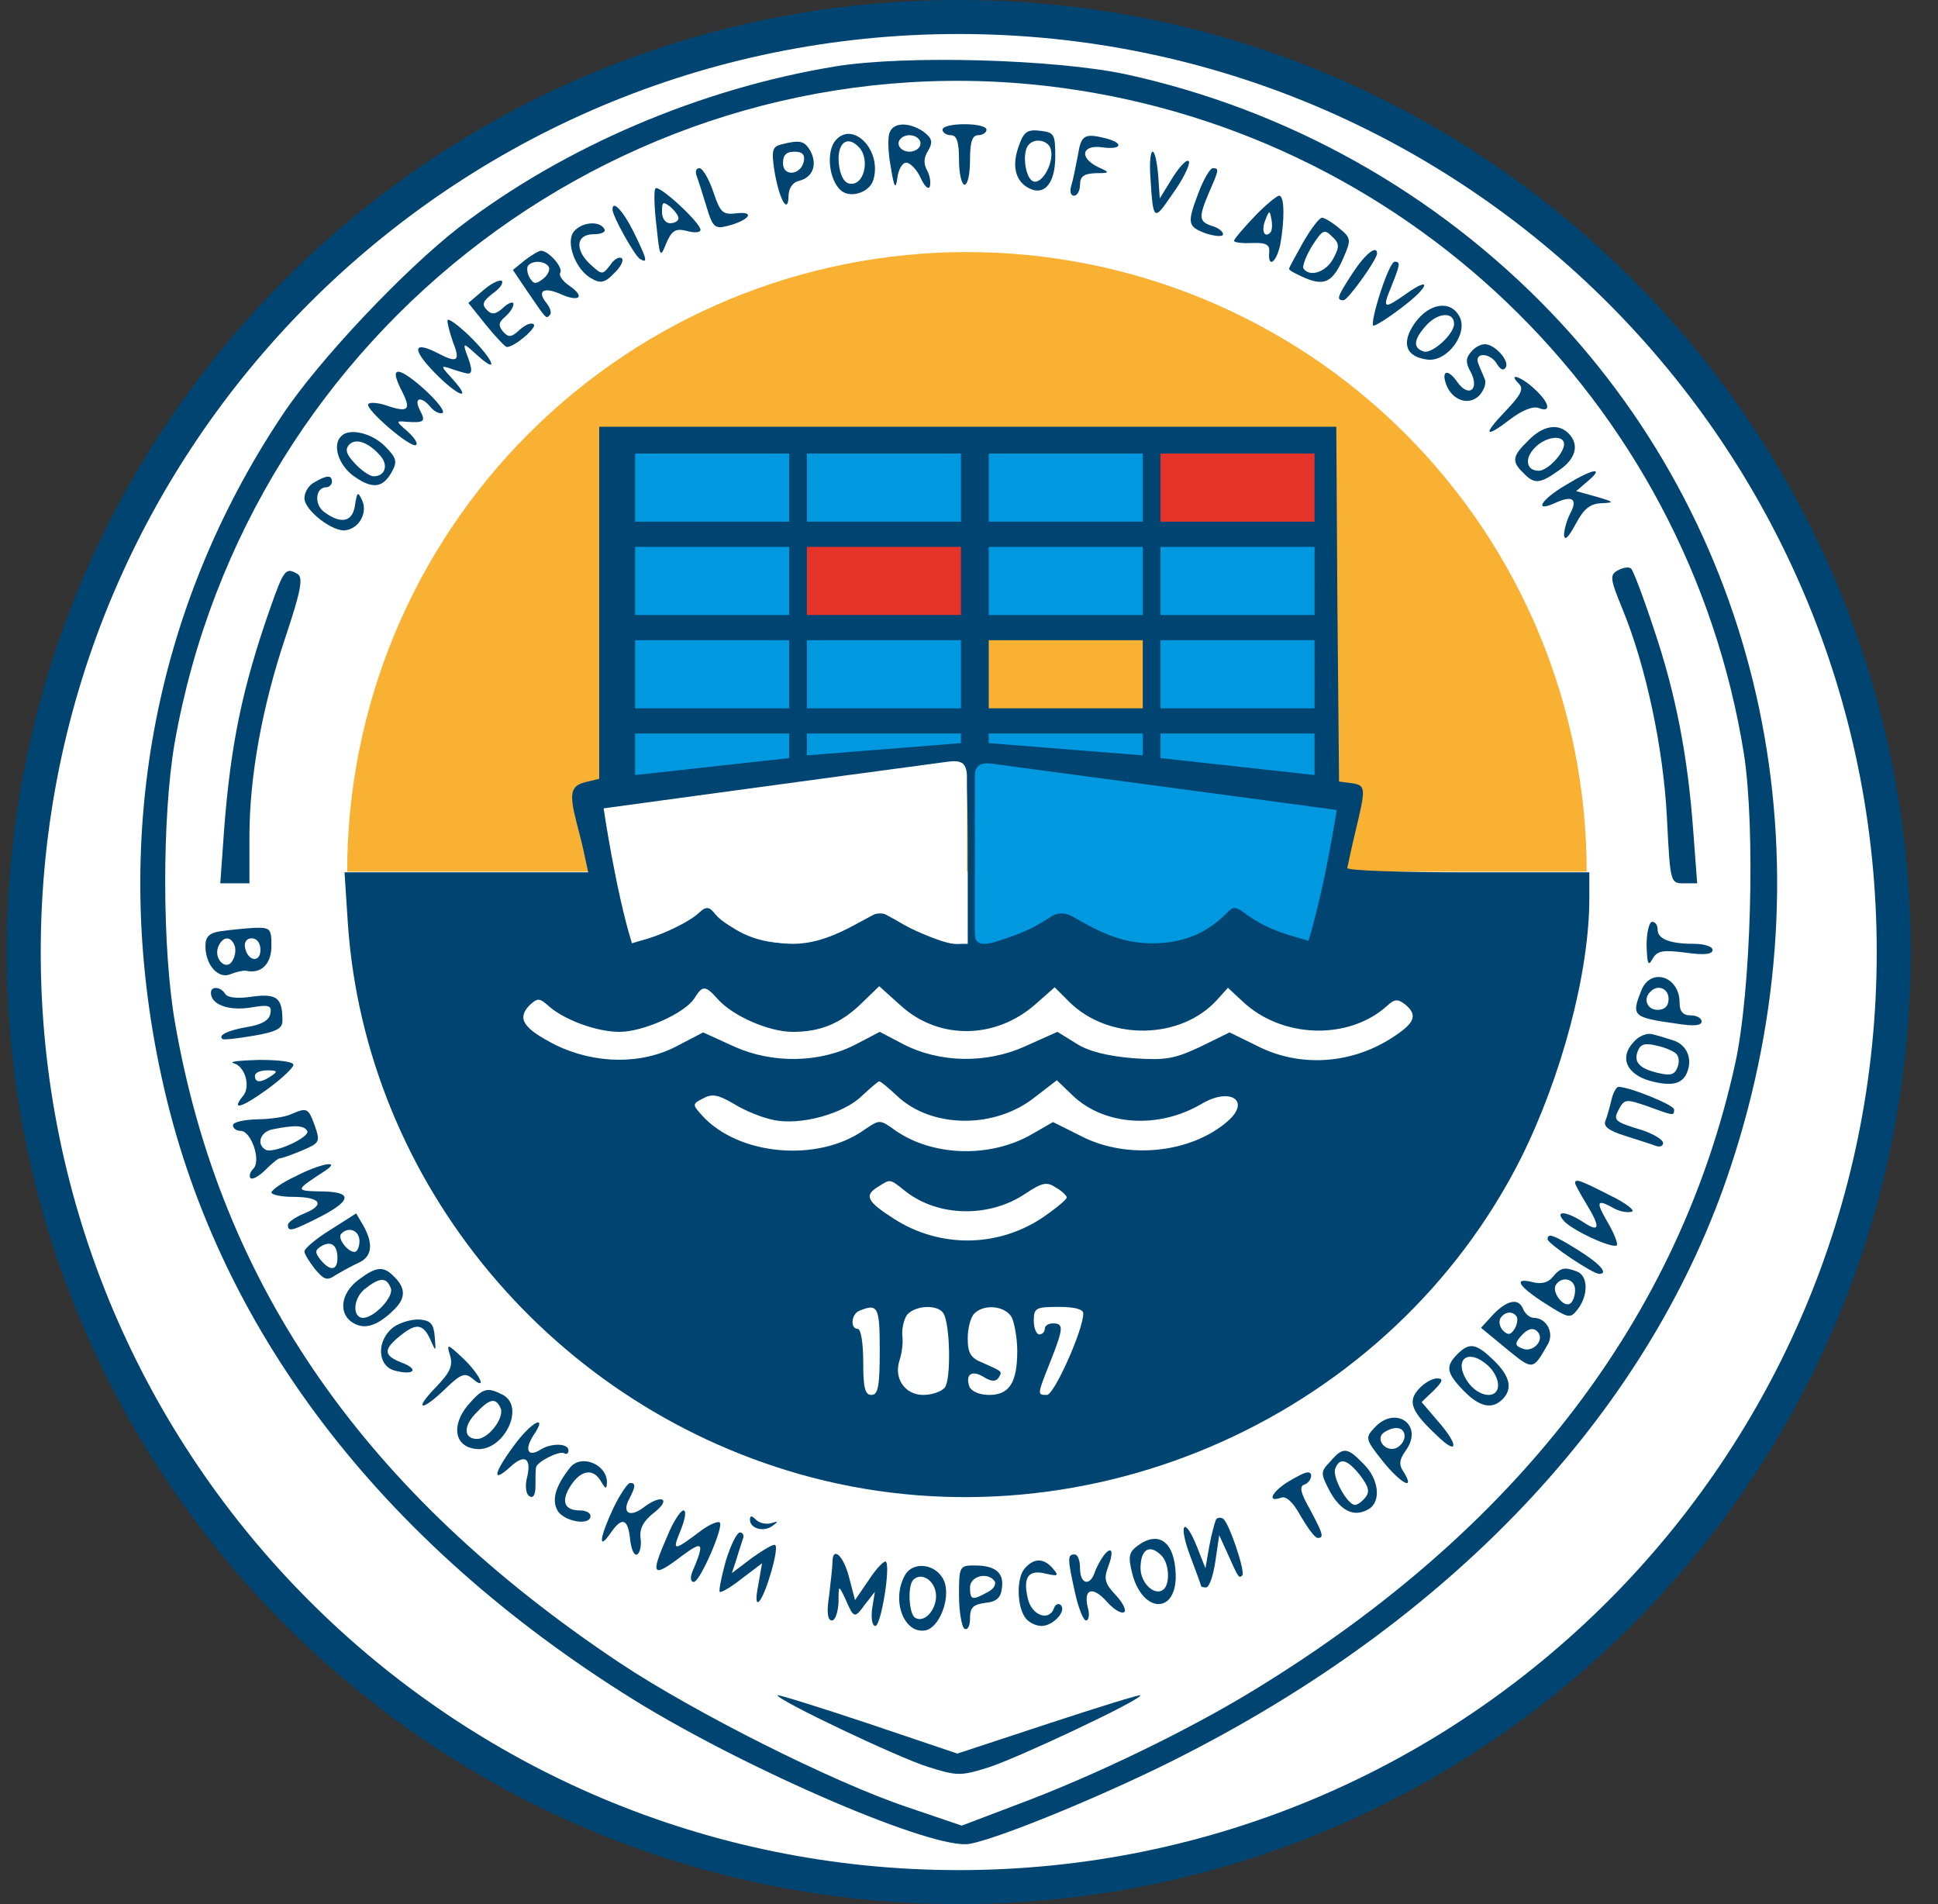
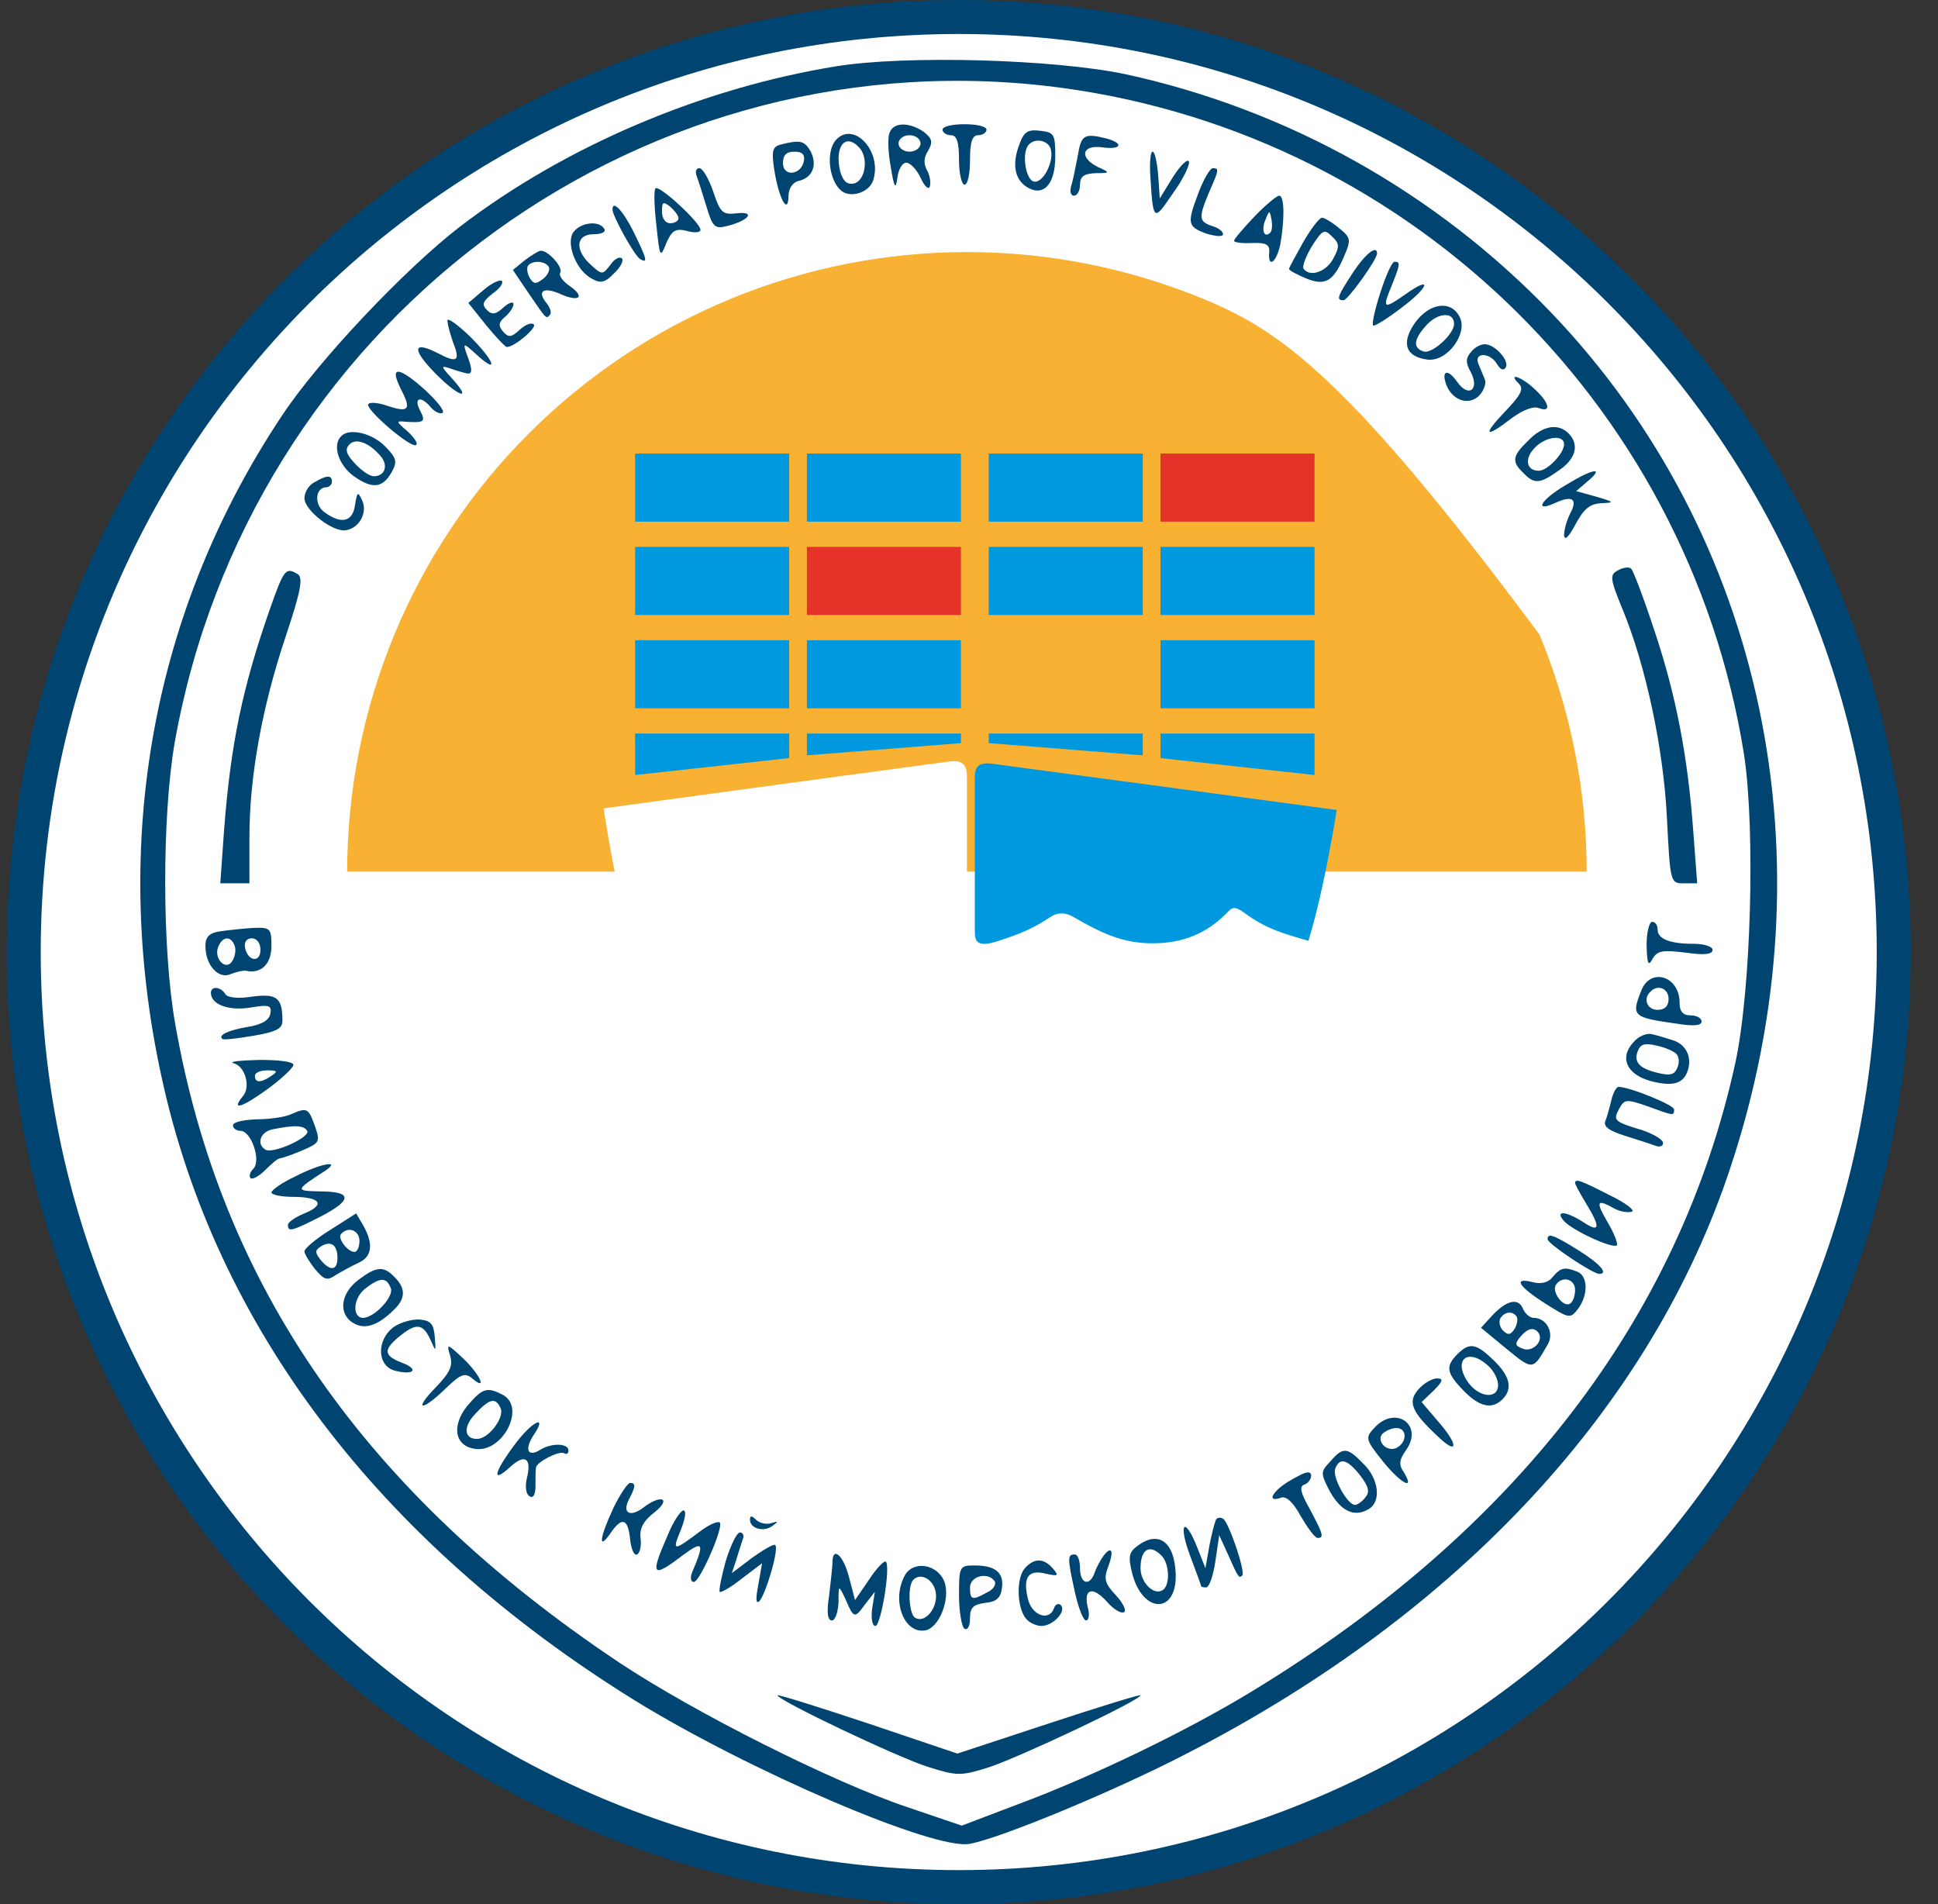
<svg xmlns="http://www.w3.org/2000/svg" width="57" height="56" viewBox="0 0 57 56" fill="none">
  <rect x="0" y="0" width="57" height="56" fill="#333333" stroke="none" />
  <g clip-path="url(#clip0_212_2369)">
    <path d="M28.198 0.5C43.386 0.5 55.698 12.812 55.698 28C55.698 43.188 43.386 55.5 28.198 55.5C13.01 55.5 0.698 43.188 0.698 28C0.698 12.812 13.01 0.5 28.198 0.5Z" fill="white" stroke="#004572" />
    <path d="M24.566 1.954C20.619 2.601 16.622 4.3 13.532 6.662C11.915 7.907 9.358 10.609 8.291 12.227C4.489 17.938 3.243 24.749 4.748 31.657C6.333 39.002 11.154 45.344 18.661 50.004C22.042 52.09 27.511 54.436 28.53 54.226C29.468 54.048 32.817 52.657 34.904 51.573C42.945 47.447 48.591 41.348 50.904 34.31C53.898 25.283 51.891 15.754 45.63 9.202C42.233 5.659 37.865 3.216 33.092 2.18C31.005 1.743 26.637 1.614 24.566 1.954ZM30.714 2.52C41.197 3.701 49.626 11.758 51.293 22.177C51.633 24.393 51.503 29.15 51.034 31.285C49.384 38.776 44.579 45.021 36.846 49.728C34.936 50.893 32.17 52.236 29.905 53.077L28.287 53.692L26.669 53.142C24.501 52.414 20.441 50.376 18.224 48.903C10.75 43.92 6.495 37.821 5.152 30.104C4.764 27.92 4.764 24.021 5.136 21.853C7.288 9.655 18.532 1.161 30.714 2.52Z" fill="#004572" />
    <path d="M26.168 3.895C26.103 4.025 26.119 4.494 26.2 4.914C26.297 5.529 26.346 5.594 26.394 5.222C26.427 4.979 26.54 4.785 26.653 4.785C26.766 4.785 26.96 4.979 27.074 5.222C27.187 5.481 27.316 5.594 27.349 5.481C27.381 5.367 27.349 5.157 27.268 5.011C27.155 4.817 27.171 4.623 27.3 4.429C27.446 4.17 27.413 4.073 27.171 3.879C26.75 3.588 26.281 3.588 26.168 3.895ZM27.074 4.219C27.074 4.348 26.928 4.461 26.75 4.461C26.572 4.461 26.427 4.348 26.427 4.219C26.427 4.089 26.572 3.976 26.75 3.976C26.928 3.976 27.074 4.089 27.074 4.219Z" fill="#004572" />
    <path d="M27.721 3.814C27.721 3.895 27.834 3.976 27.963 3.976C28.142 3.976 28.206 4.17 28.206 4.704C28.206 5.109 28.287 5.432 28.368 5.432C28.465 5.432 28.53 5.109 28.53 4.704C28.53 4.17 28.595 3.976 28.772 3.976C28.902 3.976 29.015 3.895 29.015 3.814C29.015 3.717 28.724 3.653 28.368 3.653C28.012 3.653 27.721 3.717 27.721 3.814Z" fill="#004572" />
    <path d="M24.582 4.122C24.291 4.445 24.372 5.303 24.744 5.61C25.019 5.837 25.569 5.659 25.682 5.303C25.957 4.445 25.1 3.539 24.582 4.122ZM25.294 4.364C25.553 4.688 25.44 5.335 25.1 5.4C24.906 5.432 24.793 5.319 24.712 5.044C24.534 4.3 24.873 3.879 25.294 4.364Z" fill="#004572" />
    <path d="M29.986 4.235C29.759 4.817 29.84 5.27 30.196 5.497C30.681 5.804 31.037 5.432 31.037 4.607C31.037 3.944 31.005 3.895 30.601 3.847C30.228 3.798 30.115 3.879 29.986 4.235ZM30.892 4.348C31.037 4.72 30.665 5.432 30.39 5.335C30.148 5.238 30.05 4.462 30.261 4.251C30.439 4.057 30.795 4.122 30.892 4.348Z" fill="#004572" />
    <path d="M31.701 4.575C31.636 4.915 31.555 5.319 31.507 5.465C31.458 5.626 31.49 5.756 31.587 5.756C31.684 5.756 31.765 5.61 31.765 5.432C31.765 5.19 31.879 5.109 32.218 5.093C32.655 5.093 32.655 5.076 32.299 4.915C31.733 4.64 31.814 4.251 32.413 4.332C32.979 4.413 33.076 4.219 32.542 4.073C31.895 3.912 31.798 3.96 31.701 4.575Z" fill="#004572" />
    <path d="M22.964 4.251C22.722 4.316 22.689 4.429 22.77 4.979C22.9 5.82 23.175 6.338 23.191 5.788C23.191 5.545 23.304 5.367 23.498 5.319C23.903 5.222 24.048 4.849 23.838 4.445C23.66 4.138 23.531 4.105 22.964 4.251ZM23.644 4.736C23.563 5.157 23.029 5.205 23.029 4.801C23.029 4.558 23.126 4.461 23.369 4.461C23.595 4.461 23.676 4.542 23.644 4.736Z" fill="#004572" />
    <path d="M33.836 5.222C33.917 6.516 33.933 6.516 34.483 5.707C34.791 5.286 35.001 4.85 34.969 4.753C34.936 4.655 34.726 4.85 34.499 5.206L34.111 5.836L34.063 5.141C34.03 4.769 33.966 4.461 33.901 4.461C33.836 4.461 33.804 4.801 33.836 5.222Z" fill="#004572" />
    <path d="M20.489 5.173C20.538 5.303 20.667 5.707 20.78 6.079C20.958 6.678 21.023 6.742 21.395 6.645C22.026 6.484 22.236 6.209 21.67 6.273C21.25 6.322 21.185 6.257 20.974 5.626C20.845 5.254 20.667 4.947 20.57 4.947C20.473 4.947 20.441 5.044 20.489 5.173Z" fill="#004572" />
    <path d="M35.26 5.642C34.904 6.581 34.92 6.662 35.486 6.872C35.761 6.953 35.972 6.969 35.972 6.888C35.972 6.807 35.826 6.694 35.648 6.646C35.26 6.516 35.244 6.403 35.567 5.642C35.859 4.979 35.859 4.947 35.664 4.947C35.6 4.947 35.406 5.254 35.26 5.642Z" fill="#004572" />
    <path d="M19.276 5.545C19.227 5.61 19.243 6.112 19.308 6.646C19.405 7.584 19.421 7.6 19.599 7.147C19.761 6.775 19.874 6.71 20.198 6.791C20.424 6.856 20.602 6.84 20.602 6.759C20.602 6.548 19.357 5.4 19.276 5.545ZM19.955 6.419C19.955 6.5 19.842 6.565 19.712 6.565C19.567 6.565 19.47 6.419 19.47 6.225C19.47 5.934 19.502 5.918 19.712 6.079C19.842 6.193 19.955 6.338 19.955 6.419Z" fill="#004572" />
    <path d="M36.894 6.37C36.57 6.71 36.295 7.034 36.295 7.082C36.295 7.131 36.538 7.163 36.829 7.147C37.234 7.131 37.347 7.195 37.331 7.406C37.282 7.907 37.541 7.729 37.654 7.195C37.784 6.483 37.784 5.755 37.622 5.755C37.557 5.755 37.218 6.03 36.894 6.37ZM37.363 6.839C37.185 7.017 37.088 6.775 37.218 6.467C37.331 6.176 37.347 6.176 37.395 6.451C37.428 6.613 37.412 6.791 37.363 6.839Z" fill="#004572" />
    <path d="M18.014 6.16C18.014 6.354 18.661 7.519 18.823 7.616C19.065 7.762 19.033 7.632 18.629 6.807C18.321 6.193 18.014 5.869 18.014 6.16Z" fill="#004572" />
    <path d="M38.334 7.115C38.107 7.519 37.913 7.875 37.913 7.907C37.913 7.956 38.14 8.069 38.399 8.182C38.981 8.425 39.224 8.279 39.547 7.503C39.741 7.05 39.725 6.985 39.385 6.71C39.175 6.532 38.949 6.403 38.884 6.403C38.803 6.403 38.56 6.726 38.334 7.115ZM39.208 7.616C38.997 8.004 38.512 8.166 38.334 7.891C38.301 7.826 38.415 7.519 38.593 7.228C38.9 6.759 38.949 6.726 39.175 6.953C39.402 7.163 39.402 7.26 39.208 7.616Z" fill="#004572" />
    <path d="M16.881 6.807C16.622 7.115 16.93 7.956 17.415 8.199C17.658 8.344 17.803 8.312 18.062 8.037C18.256 7.859 18.354 7.649 18.289 7.6C18.224 7.536 18.062 7.616 17.949 7.794C17.723 8.086 17.706 8.086 17.383 7.794C16.897 7.358 16.93 6.888 17.464 6.888C17.69 6.888 17.836 6.824 17.771 6.727C17.625 6.484 17.108 6.532 16.881 6.807Z" fill="#004572" />
    <path d="M15.441 7.649L15.085 7.94L15.522 8.587C16.088 9.412 16.056 9.38 16.169 9.267C16.234 9.202 16.186 9.056 16.072 8.911C15.781 8.555 15.991 8.425 16.493 8.652C17.043 8.894 17.221 8.733 16.752 8.409C16.558 8.28 16.428 8.102 16.477 8.021C16.574 7.875 16.137 7.374 15.911 7.374C15.846 7.374 15.636 7.503 15.441 7.649ZM16.137 7.843C16.186 7.924 16.121 8.085 15.975 8.199C15.765 8.361 15.7 8.361 15.587 8.183C15.506 8.053 15.49 7.891 15.522 7.827C15.636 7.649 16.024 7.665 16.137 7.843Z" fill="#004572" />
    <path d="M39.79 8.021C39.337 8.716 39.288 8.83 39.515 8.83C39.644 8.83 40.502 7.632 40.502 7.454C40.502 7.196 40.162 7.454 39.79 8.021Z" fill="#004572" />
    <path d="M40.599 8.603C40.437 9.104 40.34 9.541 40.389 9.574C40.421 9.606 40.793 9.379 41.214 9.056C42.039 8.441 42.136 8.085 41.343 8.651C40.696 9.104 40.647 9.088 40.922 8.425C41.181 7.778 41.197 7.697 41.02 7.697C40.939 7.697 40.761 8.101 40.599 8.603Z" fill="#004572" />
    <path d="M14.212 8.538L13.775 8.91L14.293 9.557C14.584 9.913 14.859 10.205 14.908 10.205C15.134 10.205 15.797 9.638 15.7 9.541C15.636 9.477 15.458 9.541 15.28 9.703C15.037 9.93 14.956 9.93 14.794 9.752C14.649 9.574 14.665 9.477 14.859 9.315C14.988 9.202 15.102 9.04 15.102 8.943C15.102 8.862 14.972 8.894 14.81 9.04C14.584 9.25 14.471 9.266 14.325 9.121C14.163 8.959 14.196 8.862 14.487 8.635C14.697 8.49 14.81 8.328 14.762 8.263C14.697 8.215 14.454 8.328 14.212 8.538Z" fill="#004572" />
    <path d="M41.618 9.493C41.197 10.092 41.343 10.496 41.99 10.577C42.573 10.642 43.187 9.8 42.928 9.315C42.67 8.814 42.039 8.911 41.618 9.493ZM42.767 9.525C42.767 9.833 42.103 10.431 41.861 10.334C41.537 10.221 41.586 9.962 41.974 9.542C42.314 9.186 42.767 9.17 42.767 9.525Z" fill="#004572" />
    <path d="M13.16 9.428C13.16 9.541 13.241 9.817 13.322 10.059C13.549 10.625 13.451 10.69 12.869 10.383C12.141 10.011 12.109 10.27 12.788 10.965C13.468 11.661 13.921 11.823 13.306 11.143C12.966 10.771 12.95 10.739 13.241 10.836C13.419 10.9 13.646 10.965 13.726 10.981C13.905 11.014 13.905 10.868 13.71 10.367C13.613 10.075 13.646 10.091 14.018 10.431C14.713 11.062 14.519 10.577 13.807 9.881C13.451 9.541 13.16 9.331 13.16 9.428Z" fill="#004572" />
    <path d="M43.268 10.35C43.106 10.528 43.106 10.674 43.252 10.933C43.527 11.451 43.203 11.709 42.864 11.24C42.589 10.836 42.378 10.884 42.54 11.321C42.718 11.774 43.187 11.936 43.495 11.645C43.64 11.499 43.721 11.273 43.673 11.159C43.624 11.03 43.527 10.82 43.478 10.69C43.349 10.35 43.834 10.367 44.029 10.706C44.126 10.868 44.223 10.917 44.288 10.803C44.401 10.609 43.964 10.124 43.673 10.124C43.543 10.124 43.365 10.221 43.268 10.35Z" fill="#004572" />
    <path d="M11.785 11.434C12.109 12.049 12.028 12.146 11.397 11.936C11.122 11.839 10.863 11.822 10.831 11.887C10.733 12.033 12.109 13.214 12.238 13.084C12.303 13.036 12.173 12.858 11.979 12.68C11.639 12.389 11.639 12.373 11.947 12.405C12.481 12.437 12.529 12.405 12.351 12.065C12.157 11.693 12.384 11.628 12.675 11.984C12.788 12.114 12.934 12.178 13.015 12.146C13.176 12.033 11.995 10.933 11.72 10.933C11.591 10.933 11.623 11.094 11.785 11.434Z" fill="#004572" />
    <path d="M44.676 11.289C44.821 11.434 44.74 11.613 44.271 12.098C43.592 12.81 43.673 12.907 44.449 12.308C44.773 12.066 45.096 11.936 45.258 12.001C45.63 12.146 45.582 11.855 45.145 11.451C44.757 11.079 44.32 10.933 44.676 11.289Z" fill="#004572" />
    <path d="M26.702 39.019C26.556 39.18 26.734 39.407 27.009 39.407C27.138 39.407 27.235 39.294 27.235 39.164C27.235 38.921 26.896 38.824 26.702 39.019Z" fill="#004572" />
    <path d="M26.766 40.054C26.507 40.199 26.669 40.539 27.009 40.539C27.252 40.539 27.332 40.135 27.106 39.989C27.041 39.957 26.88 39.973 26.766 40.054Z" fill="#004572" />
    <path d="M28.594 39.164C28.481 39.455 28.643 39.73 28.95 39.73C29.08 39.73 29.177 39.569 29.177 39.326C29.177 38.889 28.74 38.76 28.594 39.164Z" fill="#004572" />
    <path d="M44.951 12.955C44.482 13.408 44.449 13.57 44.805 13.91C45.129 14.249 45.291 14.233 45.857 13.829C46.358 13.489 46.455 13.068 46.132 12.745C45.824 12.437 45.371 12.518 44.951 12.955ZM46.002 13.068C46.002 13.327 45.517 13.845 45.258 13.845C44.902 13.845 44.821 13.505 45.129 13.182C45.436 12.842 46.002 12.761 46.002 13.068Z" fill="#004572" />
    <path d="M10.038 12.826C9.763 13.085 9.957 13.683 10.41 14.007C10.96 14.395 11.267 14.363 11.542 13.845C11.688 13.57 11.656 13.457 11.316 13.117C10.928 12.729 10.264 12.583 10.038 12.826ZM11.203 13.424C11.429 13.699 11.316 14.007 10.992 14.007C10.879 14.007 10.636 13.845 10.442 13.635C10.183 13.36 10.135 13.214 10.28 13.068C10.475 12.874 10.863 13.02 11.203 13.424Z" fill="#004572" />
    <path d="M46.051 14.266C45.307 14.702 45.096 15.091 45.76 14.783C46.261 14.557 46.407 14.686 46.18 15.107C46.083 15.301 46.002 15.576 46.002 15.738C46.019 15.916 46.132 15.803 46.342 15.414C46.585 14.961 46.763 14.816 47.102 14.799C47.491 14.783 47.491 14.767 46.941 14.605L46.358 14.444L46.698 14.152C47.216 13.716 46.844 13.78 46.051 14.266Z" fill="#004572" />
    <path d="M9.245 14.185C9.083 14.266 8.954 14.476 8.954 14.654C8.954 15.01 9.811 15.673 10.183 15.592C10.572 15.528 10.814 15.075 10.653 14.719C10.523 14.444 10.507 14.46 10.442 14.848C10.378 15.35 10.038 15.431 9.536 15.059C9.229 14.832 9.277 14.33 9.601 14.33C9.682 14.33 9.763 14.249 9.763 14.169C9.763 13.958 9.601 13.975 9.245 14.185Z" fill="#004572" />
    <path d="M47.588 16.773C47.345 16.903 47.345 17 47.717 17.906C48.413 19.588 48.931 22.048 49.028 24.07C49.125 25.963 49.125 25.979 49.529 25.979H49.917L49.804 24.474C49.642 22.226 49.287 20.414 48.656 18.537C48.348 17.599 48.041 16.79 47.976 16.725C47.911 16.66 47.733 16.693 47.588 16.773Z" fill="#004572" />
    <path d="M7.935 17.922C7.126 20.236 6.786 21.886 6.592 24.393L6.479 25.979H6.915H7.336V24.62C7.336 22.84 7.708 20.786 8.404 18.715C8.841 17.404 8.921 17 8.76 16.887C8.404 16.676 8.355 16.725 7.935 17.922Z" fill="#004572" />
    <path d="M48.429 27.791C48.445 28.357 48.478 28.438 48.607 28.195C48.753 27.953 48.914 27.936 49.578 28.017C50.128 28.098 50.37 28.066 50.37 27.936C50.37 27.839 50.128 27.758 49.82 27.758C49.109 27.758 48.753 27.613 48.753 27.338C48.753 27.208 48.688 27.111 48.591 27.111C48.51 27.111 48.429 27.419 48.429 27.791Z" fill="#004572" />
    <path d="M6.495 27.386C6.155 27.435 6.042 27.548 6.042 27.823C6.042 28.389 6.43 28.81 6.786 28.648C6.948 28.583 7.158 28.535 7.239 28.551C7.676 28.648 7.983 28.357 7.983 27.823C7.983 27.305 7.951 27.273 7.465 27.289C7.174 27.305 6.737 27.354 6.495 27.386ZM6.899 27.807C6.948 27.936 6.915 28.13 6.834 28.26C6.657 28.567 6.284 28.211 6.414 27.855C6.543 27.532 6.786 27.516 6.899 27.807ZM7.66 27.936C7.66 28.325 7.287 28.276 7.207 27.872C7.174 27.71 7.255 27.596 7.401 27.596C7.563 27.596 7.66 27.742 7.66 27.936Z" fill="#004572" />
    <path d="M48.267 29.15C47.976 29.878 48.025 29.926 49.303 30.104C49.804 30.185 50.047 30.169 50.047 30.04C50.047 29.943 49.901 29.862 49.723 29.862C49.497 29.862 49.4 29.748 49.4 29.49C49.4 28.697 48.526 28.438 48.267 29.15ZM49.076 29.376C49.076 29.587 48.963 29.7 48.753 29.7C48.445 29.7 48.316 29.376 48.542 29.166C48.753 28.939 49.076 29.069 49.076 29.376Z" fill="#004572" />
    <path d="M6.203 29.198C6.203 29.538 6.705 29.732 7.352 29.635C7.918 29.538 7.999 29.57 7.951 29.813C7.918 30.007 7.692 30.137 7.287 30.201C6.721 30.298 6.398 30.444 6.543 30.557C6.576 30.59 6.996 30.541 7.465 30.46C8.129 30.347 8.307 30.25 8.307 30.023C8.307 29.344 8.145 29.214 7.417 29.311C6.996 29.376 6.689 29.344 6.624 29.231C6.495 29.02 6.203 28.988 6.203 29.198Z" fill="#004572" />
    <path d="M48.041 30.654C47.62 31.107 47.847 31.593 48.526 31.787C49.189 31.965 49.513 31.884 49.642 31.479C49.772 31.075 49.578 30.703 49.189 30.59C48.995 30.525 48.72 30.444 48.575 30.412C48.429 30.379 48.186 30.476 48.041 30.654ZM49.303 30.994C49.384 31.075 49.4 31.253 49.335 31.398C49.254 31.609 49.125 31.641 48.785 31.56C48.219 31.431 48.041 31.237 48.17 30.913C48.251 30.703 48.38 30.67 48.72 30.751C48.963 30.8 49.222 30.913 49.303 30.994Z" fill="#004572" />
    <path d="M6.867 31.269C7.207 31.35 7.385 31.965 7.142 32.24C6.786 32.677 7.11 32.58 7.87 32.029C8.291 31.722 8.63 31.398 8.63 31.318C8.63 31.221 8.194 31.172 7.627 31.172C7.061 31.188 6.721 31.221 6.867 31.269ZM7.983 31.641C7.676 31.852 7.498 31.852 7.498 31.641C7.498 31.544 7.66 31.479 7.87 31.479C8.161 31.479 8.177 31.512 7.983 31.641Z" fill="#004572" />
    <path d="M47.394 32.353C47.345 32.563 47.264 32.855 47.216 32.968C47.151 33.13 47.329 33.259 47.798 33.405C48.154 33.518 48.559 33.647 48.688 33.696C48.817 33.745 48.914 33.712 48.914 33.615C48.914 33.518 48.639 33.356 48.316 33.243C47.458 32.984 47.442 32.952 47.62 32.612C47.782 32.321 47.831 32.321 48.445 32.531C49.238 32.822 49.238 32.822 49.238 32.628C49.238 32.499 47.928 31.965 47.604 31.965C47.539 31.965 47.442 32.143 47.394 32.353Z" fill="#004572" />
    <path d="M8.549 32.774C8.371 32.855 7.918 32.919 7.546 32.919C7.158 32.935 6.851 33 6.851 33.097C6.851 33.178 6.948 33.259 7.077 33.259C7.385 33.259 7.692 34.133 7.449 34.375C7.352 34.472 7.32 34.586 7.368 34.65C7.433 34.699 7.627 34.586 7.805 34.408C7.999 34.214 8.177 34.068 8.226 34.068C8.274 34.068 8.566 33.971 8.873 33.841C9.407 33.615 9.423 33.583 9.261 33.113C9.067 32.58 9.035 32.563 8.549 32.774ZM9.035 33.259C9.148 33.437 8.016 33.955 7.805 33.809C7.53 33.647 7.66 33.275 8.032 33.211C8.679 33.081 8.938 33.097 9.035 33.259Z" fill="#004572" />
    <path d="M8.679 34.602C8.291 34.78 7.983 35.006 7.983 35.071C7.983 35.136 8.274 35.2 8.614 35.2C9.423 35.2 9.585 35.427 8.954 35.686C8.679 35.799 8.469 35.945 8.469 36.026C8.469 36.236 8.566 36.22 9.455 35.767C10.378 35.281 10.361 35.039 9.391 35.039C8.679 35.022 8.679 35.006 9.552 34.44C10.07 34.1 9.423 34.214 8.679 34.602Z" fill="#004572" />
    <path d="M46.326 34.796C46.326 34.828 46.472 35.103 46.65 35.394C47.086 36.106 47.054 36.268 46.569 35.944C46.067 35.621 45.727 35.589 45.986 35.896C46.213 36.171 47.426 36.737 47.556 36.624C47.588 36.575 47.475 36.268 47.281 35.944C46.925 35.33 46.957 35.249 47.475 35.54C47.653 35.637 47.879 35.669 47.992 35.637C48.106 35.605 47.814 35.378 47.345 35.152C46.488 34.715 46.326 34.65 46.326 34.796Z" fill="#004572" />
    <path d="M9.714 36.171C9.294 36.43 8.954 36.721 8.954 36.802C8.954 36.883 9.099 37.11 9.261 37.32C9.536 37.644 9.617 37.676 9.876 37.498C10.038 37.401 10.329 37.239 10.539 37.142C10.944 36.964 10.992 36.592 10.685 36.042L10.475 35.686L9.714 36.171ZM10.572 36.495C10.572 36.673 10.507 36.819 10.426 36.819C10.216 36.819 9.908 36.398 10.038 36.285C10.248 36.058 10.572 36.188 10.572 36.495ZM9.925 36.996C9.925 37.369 9.714 37.401 9.423 37.045C9.261 36.835 9.261 36.77 9.439 36.657C9.73 36.479 9.925 36.608 9.925 36.996Z" fill="#004572" />
    <path d="M45.517 36.446C45.517 36.575 46.844 37.465 47.038 37.465C47.313 37.465 47.07 37.174 46.423 36.77C45.695 36.317 45.517 36.252 45.517 36.446Z" fill="#004572" />
    <path d="M10.539 37.643C10.005 38.048 9.941 38.662 10.41 38.921C10.75 39.115 11.138 38.97 11.607 38.501C11.931 38.177 11.931 37.886 11.607 37.562C11.284 37.223 11.073 37.239 10.539 37.643ZM11.494 37.886C11.591 38.129 11.025 38.743 10.685 38.76C10.361 38.76 10.378 38.209 10.717 37.918C11.17 37.562 11.364 37.546 11.494 37.886Z" fill="#004572" />
    <path d="M45.663 37.562C45.533 37.724 45.323 37.773 45.08 37.708C44.498 37.562 44.643 37.821 45.452 38.339C46.148 38.776 46.18 38.792 46.407 38.501C46.714 38.096 46.714 37.53 46.391 37.4C46.019 37.255 45.905 37.271 45.663 37.562ZM46.326 37.934C46.326 38.112 46.261 38.29 46.18 38.339C45.986 38.468 45.63 37.999 45.76 37.789C45.938 37.514 46.326 37.611 46.326 37.934Z" fill="#004572" />
    <path d="M43.915 38.662L43.559 39.05L44.304 39.665C45.096 40.312 45.08 40.312 45.533 39.52C45.711 39.196 45.485 38.759 45.113 38.759C44.999 38.759 44.87 38.646 44.805 38.517C44.676 38.161 44.336 38.225 43.915 38.662ZM44.611 38.727C44.643 38.792 44.627 38.953 44.546 39.083C44.433 39.261 44.352 39.277 44.207 39.131C44.109 39.034 44.077 38.873 44.126 38.775C44.255 38.565 44.498 38.549 44.611 38.727ZM45.258 39.212C45.404 39.455 45.064 39.779 44.789 39.665C44.562 39.584 44.546 39.52 44.708 39.325C44.935 39.05 45.129 39.018 45.258 39.212Z" fill="#004572" />
    <path d="M11.591 39.019C11.057 39.407 11.089 40.184 11.623 40.313C12.19 40.459 12.335 40.264 11.801 40.07C11.268 39.86 11.268 39.682 11.801 39.261C12.271 38.889 12.465 38.938 12.691 39.472C12.821 39.763 12.821 39.747 12.788 39.326C12.756 38.938 12.675 38.841 12.351 38.808C12.125 38.792 11.785 38.889 11.591 39.019Z" fill="#004572" />
    <path d="M13.241 39.876C13.322 40.167 13.241 40.361 12.82 40.798C12.141 41.494 12.4 41.526 13.112 40.831C13.549 40.41 13.678 40.361 13.888 40.539C14.341 40.928 14.131 40.442 13.629 39.957C13.144 39.504 13.128 39.504 13.241 39.876Z" fill="#004572" />
    <path d="M42.864 39.827C42.508 40.183 42.54 40.377 43.042 40.895C43.511 41.38 43.883 41.461 44.19 41.154C44.498 40.846 44.417 40.474 43.931 40.005C43.414 39.504 43.22 39.471 42.864 39.827ZM43.77 40.167C43.931 40.313 44.061 40.555 44.061 40.733C44.061 41.17 43.478 41.105 43.155 40.62C42.734 39.973 43.187 39.633 43.77 40.167Z" fill="#004572" />
    <path d="M41.731 40.847C41.392 41.219 41.505 41.51 42.265 42.222C42.896 42.837 42.912 42.497 42.281 41.785L41.812 41.235L42.168 40.895C42.443 40.62 42.459 40.539 42.265 40.539C42.12 40.539 41.877 40.685 41.731 40.847Z" fill="#004572" />
    <path d="M13.743 41.349C13.274 41.931 13.371 42.529 13.969 42.61C14.778 42.74 15.474 41.397 14.794 41.025C14.325 40.782 14.196 40.815 13.743 41.349ZM14.73 41.429C14.827 41.721 14.357 42.319 14.034 42.319C13.646 42.319 13.613 41.963 13.985 41.575C14.406 41.122 14.584 41.09 14.73 41.429Z" fill="#004572" />
    <path d="M40.421 41.995C40.146 42.286 40.162 42.335 40.663 42.966C41.181 43.613 41.634 43.872 41.294 43.306C41.133 43.079 41.149 42.934 41.359 42.642C41.877 41.898 41.035 41.316 40.421 41.995ZM41.311 42.238C41.311 42.383 41.197 42.529 41.052 42.594C40.728 42.707 40.437 42.303 40.712 42.125C41.035 41.914 41.311 41.979 41.311 42.238Z" fill="#004572" />
    <path d="M15.118 42.513C14.519 43.322 14.455 43.645 15.005 43.144C15.441 42.739 15.652 42.885 15.49 43.5C15.441 43.726 15.474 43.953 15.571 44.001C15.684 44.082 15.749 43.953 15.749 43.71C15.749 43.484 15.749 43.241 15.765 43.16C15.781 42.998 16.445 42.658 16.59 42.739C16.671 42.788 16.72 42.739 16.72 42.658C16.72 42.448 16.234 42.432 15.911 42.626C15.539 42.869 15.409 42.658 15.684 42.222C16.137 41.558 15.636 41.801 15.118 42.513Z" fill="#004572" />
    <path d="M39.127 42.982C38.835 43.289 38.835 43.322 39.11 43.856C39.434 44.438 39.822 44.632 40.243 44.389C40.631 44.179 40.566 43.5 40.097 43.047C39.628 42.561 39.499 42.545 39.127 42.982ZM40 43.386C40.259 43.726 40.291 43.872 40.162 44.034C40.065 44.163 39.919 44.26 39.855 44.26C39.628 44.26 39.175 43.435 39.272 43.192C39.402 42.853 39.628 42.917 40 43.386Z" fill="#004572" />
-     <path d="M16.768 43.16C16.347 43.694 16.218 44.098 16.396 44.422C16.574 44.745 17.367 44.891 17.367 44.584C17.367 44.487 17.221 44.422 17.059 44.422C16.59 44.422 16.493 44.147 16.784 43.694C17.092 43.225 17.448 43.176 17.674 43.564C17.82 43.807 17.836 43.807 17.852 43.597C17.852 43.063 17.092 42.755 16.768 43.16Z" fill="#004572" />
    <path d="M37.881 43.581C37.412 43.872 37.25 44.196 37.67 44.05C37.816 43.985 38.026 44.163 38.253 44.584C38.463 44.94 38.674 45.231 38.755 45.231C38.949 45.231 38.916 45.118 38.528 44.39C38.253 43.904 38.204 43.71 38.366 43.662C38.577 43.581 38.641 43.273 38.447 43.306C38.366 43.306 38.123 43.435 37.881 43.581Z" fill="#004572" />
    <path d="M18.046 44.341C17.642 45.199 17.577 45.635 17.949 45.101C18.289 44.6 18.467 44.648 18.532 45.263C18.564 45.554 18.645 45.765 18.742 45.716C18.823 45.668 18.871 45.457 18.839 45.231C18.806 44.956 18.92 44.729 19.259 44.47C19.761 44.066 19.438 43.937 18.92 44.341C18.532 44.632 18.289 44.503 18.499 44.098C18.693 43.726 18.709 43.613 18.532 43.613C18.467 43.613 18.24 43.937 18.046 44.341Z" fill="#004572" />
    <path d="M19.632 45.166C19.114 46.347 19.179 46.428 20.069 45.749C20.683 45.296 20.732 45.361 20.36 46.234C20.295 46.396 20.311 46.525 20.408 46.525C20.586 46.525 21.298 44.891 21.169 44.778C21.12 44.73 20.877 44.827 20.635 45.005C19.793 45.636 19.761 45.636 20.02 45.005C20.149 44.681 20.198 44.422 20.101 44.422C20.02 44.422 19.793 44.762 19.632 45.166Z" fill="#004572" />
    <path d="M22.058 44.697C22.058 44.956 22.463 45.069 22.722 44.875C22.9 44.745 22.9 44.729 22.689 44.794C22.544 44.843 22.333 44.794 22.236 44.697C22.107 44.567 22.058 44.567 22.058 44.697Z" fill="#004572" />
    <path d="M35.761 44.697C35.729 44.778 35.632 45.118 35.567 45.474L35.454 46.121L35.211 45.506C34.839 44.568 34.645 44.794 35.001 45.749C35.179 46.218 35.325 46.622 35.325 46.639C35.325 46.671 35.389 46.687 35.47 46.687C35.567 46.687 35.681 46.347 35.745 45.927L35.859 45.15L36.117 45.716C36.425 46.412 36.441 46.428 36.538 46.331C36.635 46.234 36.15 44.778 35.972 44.665C35.891 44.616 35.794 44.632 35.761 44.697Z" fill="#004572" />
    <path d="M21.346 45.91C21.217 46.379 21.136 46.784 21.169 46.816C21.201 46.849 21.492 46.687 21.816 46.428L22.414 45.975L22.301 46.622C22.22 47.026 22.236 47.188 22.333 47.091C22.527 46.881 22.916 45.554 22.802 45.441C22.77 45.392 22.463 45.571 22.123 45.813L21.524 46.266L21.654 45.878C21.719 45.651 21.816 45.376 21.848 45.263C21.896 45.166 21.848 45.069 21.767 45.069C21.67 45.069 21.492 45.441 21.346 45.91Z" fill="#004572" />
    <path d="M33.464 45.457C33.205 45.651 33.173 45.765 33.302 46.282C33.61 47.463 34.613 47.48 34.58 46.299C34.548 45.344 34.079 45.004 33.464 45.457ZM34.16 45.748C34.403 45.991 34.419 46.638 34.192 46.768C33.933 46.929 33.545 46.541 33.545 46.121C33.545 45.571 33.804 45.393 34.16 45.748Z" fill="#004572" />
    <path d="M32.461 45.749C32.38 45.862 32.251 46.088 32.202 46.234C32.056 46.671 31.765 46.59 31.765 46.121C31.765 45.894 31.701 45.716 31.604 45.716C31.393 45.716 31.393 45.83 31.62 46.849C31.717 47.286 31.862 47.658 31.943 47.658C32.024 47.658 32.056 47.48 31.992 47.269C31.862 46.719 32.137 46.639 32.558 47.108C32.752 47.334 32.979 47.464 33.06 47.415C33.141 47.367 33.027 47.14 32.817 46.913C32.493 46.574 32.461 46.428 32.59 46.088C32.768 45.619 32.704 45.441 32.461 45.749Z" fill="#004572" />
    <path d="M24.485 45.943C24.485 46.056 24.436 46.493 24.388 46.913C24.307 47.415 24.339 47.658 24.469 47.658C24.566 47.658 24.647 47.415 24.663 47.124C24.663 46.606 24.663 46.606 24.857 47.01C25.116 47.609 25.132 47.609 25.44 47.188L25.731 46.816L25.65 47.318C25.617 47.593 25.65 47.819 25.747 47.819C25.909 47.819 26.2 46.072 26.054 45.926C26.006 45.894 25.779 46.121 25.569 46.444L25.148 47.059L24.97 46.38C24.809 45.748 24.485 45.457 24.485 45.943Z" fill="#004572" />
    <path d="M30.131 46.137C29.889 46.428 29.905 47.285 30.18 47.609C30.277 47.722 30.471 47.819 30.633 47.819C30.973 47.819 31.377 47.383 31.199 47.205C31.134 47.14 31.037 47.188 31.005 47.285C30.86 47.706 30.342 47.512 30.229 47.01C30.083 46.38 30.245 46.153 30.762 46.282C31.118 46.363 31.151 46.347 30.973 46.137C30.698 45.813 30.407 45.813 30.131 46.137Z" fill="#004572" />
    <path d="M26.605 46.347C26.216 47.075 26.588 48.062 27.219 47.949C27.624 47.868 27.947 47.043 27.785 46.542C27.591 45.992 26.847 45.878 26.605 46.347ZM27.527 46.865C27.575 47.302 27.203 47.755 26.912 47.577C26.734 47.464 26.685 46.639 26.863 46.461C27.09 46.234 27.478 46.461 27.527 46.865Z" fill="#004572" />
    <path d="M28.206 46.914C28.206 47.399 28.287 47.852 28.368 47.901C28.465 47.949 28.53 47.82 28.53 47.593C28.53 47.27 28.627 47.189 28.983 47.14C29.306 47.108 29.436 46.995 29.468 46.703C29.533 46.25 29.274 46.04 28.659 46.04C28.222 46.04 28.206 46.072 28.206 46.914ZM29.258 46.509C29.306 46.606 29.209 46.752 29.031 46.833C28.595 47.075 28.53 47.059 28.53 46.687C28.53 46.347 29.064 46.218 29.258 46.509Z" fill="#004572" />
    <path d="M22.867 49.858C22.867 50.004 26.41 51.686 27.284 51.961C28.158 52.236 28.255 52.236 29.08 51.977C29.937 51.702 33.545 50.004 33.545 49.858C33.545 49.825 32.332 50.198 30.859 50.683L28.158 51.573L25.521 50.683C24.064 50.198 22.867 49.825 22.867 49.858Z" fill="#004572" />
-     <path d="M46.667 25.641C46.667 23.247 46.196 20.877 45.28 18.665C44.364 16.454 43.021 14.444 41.328 12.752C39.636 11.059 37.626 9.716 35.415 8.8C33.203 7.884 30.833 7.413 28.439 7.413C26.045 7.413 23.675 7.884 21.463 8.8C19.252 9.716 17.242 11.059 15.55 12.752C13.857 14.444 12.514 16.454 11.598 18.665C10.682 20.877 10.211 23.247 10.211 25.641L28.439 25.641H46.667Z" fill="#F8B133" />
+     <path d="M46.667 25.641C46.667 23.247 46.196 20.877 45.28 18.665C39.636 11.059 37.626 9.716 35.415 8.8C33.203 7.884 30.833 7.413 28.439 7.413C26.045 7.413 23.675 7.884 21.463 8.8C19.252 9.716 17.242 11.059 15.55 12.752C13.857 14.444 12.514 16.454 11.598 18.665C10.682 20.877 10.211 23.247 10.211 25.641L28.439 25.641H46.667Z" fill="#F8B133" />
    <path d="M46.667 25.641C46.667 28.035 46.196 30.405 45.28 32.617C44.364 34.828 43.021 36.837 41.328 38.53C39.636 40.223 37.626 41.566 35.415 42.482C33.203 43.398 30.833 43.869 28.439 43.869C26.045 43.869 23.675 43.398 21.463 42.482C19.252 41.566 17.242 40.223 15.55 38.53C13.857 36.837 12.514 34.828 11.598 32.617C10.682 30.405 10.211 28.035 10.211 25.641L28.439 25.641H46.667Z" fill="white" />
-     <path d="M17.624 17.728V22.905L17.219 23.002C16.782 23.115 16.734 23.325 16.96 24.199C17.041 24.506 17.155 24.959 17.203 25.202L17.3 25.655H13.725H10.133L10.23 27.143C10.748 34.812 16.297 41.461 23.869 43.451C32.087 45.603 40.937 41.607 44.739 34.052C45.936 31.641 46.745 28.599 46.745 26.415V25.655H43.186C41.228 25.655 39.626 25.607 39.626 25.526C39.642 25.461 39.74 24.976 39.869 24.442C40.176 23.164 40.176 23.099 39.756 23.034L39.384 22.986L39.335 17.76L39.303 12.55H28.463H17.624V17.728ZM33.155 19.669V20.64H31.052L30.528 20.317L29.942 20.093L30.166 19.519L31.438 19.669L31.962 19.794L33.155 19.669ZM28.463 25.089V27.758H28.075C27.865 27.758 27.282 27.548 26.781 27.289L25.875 26.804L24.969 27.289C24.338 27.613 23.836 27.758 23.302 27.758C22.51 27.758 21.41 27.338 21.037 26.885C20.843 26.642 20.779 26.642 20.552 26.852C20.131 27.241 18.74 27.807 18.595 27.645C18.433 27.483 17.705 23.892 17.818 23.794C17.866 23.746 26.991 22.549 28.269 22.436C28.415 22.419 28.463 23.05 28.463 25.089ZM21.118 29.392C21.555 29.878 22.607 30.347 23.319 30.347C24.128 30.347 24.726 30.104 25.341 29.506L25.859 29.004L26.506 29.586C27.622 30.589 29.288 30.573 30.469 29.522L31.02 29.036L31.44 29.457C32.605 30.622 34.74 30.589 35.808 29.392L36.116 29.052L36.536 29.441C37.685 30.541 39.659 30.606 40.791 29.586C41.018 29.376 41.115 29.376 41.325 29.538C41.697 29.845 41.616 30.072 41.034 30.46C39.804 31.301 38.235 31.415 36.957 30.751L36.164 30.363L35.307 30.784C34.546 31.14 34.288 31.188 33.333 31.123C32.589 31.059 32.023 30.929 31.65 30.686L31.1 30.347L30.162 30.767C29.029 31.285 27.638 31.269 26.554 30.703L25.875 30.347L25.195 30.703C24.128 31.269 22.72 31.285 21.604 30.784L20.681 30.363L19.937 30.751C18.886 31.317 17.511 31.301 16.346 30.735C15.391 30.25 15.197 29.959 15.569 29.57C15.812 29.344 15.86 29.344 16.135 29.586C16.588 29.991 17.543 30.347 18.222 30.347C18.918 30.347 20.148 29.797 20.423 29.36C20.665 28.972 20.746 28.972 21.118 29.392ZM26.376 32.223C27.395 33.194 29.272 33.21 30.453 32.256L31.084 31.77L31.537 32.207C32.475 33.113 34.077 33.21 35.339 32.466C36.18 31.965 36.795 32.369 36.116 32.968C35.032 33.922 33.139 34.116 31.78 33.404L30.971 33L30.324 33.372C29.094 34.068 27.412 34.003 26.328 33.243C25.875 32.919 25.875 32.919 25.422 33.227C24.063 34.197 21.717 33.987 20.649 32.806C20.358 32.482 20.358 32.466 20.681 32.304C20.94 32.159 21.118 32.191 21.587 32.466C21.895 32.66 22.413 32.871 22.736 32.935C23.529 33.113 24.823 32.757 25.357 32.223C25.6 31.997 25.826 31.803 25.859 31.803C25.907 31.803 26.134 31.997 26.376 32.223ZM26.635 35.038C27.606 35.799 29.11 35.815 30.162 35.103C30.647 34.78 30.793 34.747 31.052 34.925C31.23 35.022 31.375 35.168 31.375 35.216C31.375 35.281 31.036 35.556 30.631 35.831C29.321 36.689 27.638 36.705 26.295 35.847C25.486 35.33 25.406 35.152 25.842 34.893C26.198 34.666 26.166 34.666 26.635 35.038ZM25.875 39.73C25.875 40.766 25.826 41.025 25.632 41.025C25.438 41.025 25.389 40.814 25.389 40.054C25.389 39.52 25.325 39.083 25.228 39.083C25.001 39.083 25.034 38.646 25.276 38.549C25.826 38.323 25.875 38.436 25.875 39.73ZM27.751 38.63C27.946 38.954 27.978 40.588 27.784 40.814C27.687 40.927 27.412 41.025 27.153 41.025C26.619 41.025 26.279 40.539 26.457 40.005C26.522 39.811 26.57 39.487 26.538 39.277C26.522 39.067 26.587 38.792 26.684 38.662C26.926 38.387 27.59 38.355 27.751 38.63ZM29.758 38.743C29.838 38.921 29.919 39.358 29.919 39.73C29.919 40.652 29.693 41.025 29.094 41.025C28.819 41.025 28.576 40.927 28.512 40.782C28.382 40.41 28.593 40.28 28.949 40.507C29.159 40.636 29.288 40.636 29.369 40.523C29.483 40.329 29.499 40.345 28.916 40.086C28.544 39.941 28.463 39.795 28.463 39.358C28.463 39.067 28.544 38.743 28.657 38.63C28.949 38.339 29.563 38.404 29.758 38.743ZM31.861 38.63C31.861 39.115 31.003 41.025 30.793 41.025C30.502 41.025 30.502 41.025 30.89 40.054C31.278 39.067 31.294 38.921 30.971 38.921C30.841 38.921 30.728 38.986 30.728 39.083C30.728 39.164 30.663 39.245 30.567 39.245C30.486 39.245 30.405 39.067 30.405 38.84C30.405 38.468 30.469 38.436 31.133 38.436C31.602 38.436 31.861 38.501 31.861 38.63Z" fill="#004572" />
    <path d="M38.483 27.668C38.962 26.116 39.315 23.822 39.315 23.822C39.315 23.822 32.675 22.927 29.378 22.488C29.073 22.447 28.671 22.345 28.671 22.833V27.338C28.671 27.643 28.671 27.902 29.378 27.668C30.013 27.458 30.335 27.338 30.932 26.946C31.096 26.838 31.339 26.836 31.531 26.946C32.375 27.43 33.022 27.765 33.995 27.742C34.966 27.718 35.607 27.338 36.097 26.836C36.229 26.7 36.301 26.628 36.583 26.836C37.234 27.317 37.73 27.453 38.483 27.668Z" fill="#0099DF" />
    <path d="M18.586 27.742C18.107 26.19 17.754 23.774 17.754 23.774C17.754 23.774 24.549 22.846 27.846 22.406C28.15 22.366 28.439 22.345 28.439 22.833V27.338C28.439 27.643 28.439 27.902 27.733 27.668C27.097 27.458 26.775 27.338 26.178 26.946C26.015 26.838 25.771 26.836 25.58 26.946C24.735 27.43 24.089 27.765 23.116 27.742C22.145 27.718 21.503 27.338 21.014 26.836C20.881 26.7 20.8 26.628 20.518 26.836C19.867 27.318 19.339 27.527 18.586 27.742Z" fill="white" />
    <rect x="18.68" y="13.339" width="4.531" height="2.003" fill="#0099DF" />
    <rect x="18.68" y="16.084" width="4.531" height="2.003" fill="#0099DF" />
    <rect x="18.68" y="18.829" width="4.531" height="2.003" fill="#0099DF" />
    <path d="M18.68 21.574H23.211V22.295L18.68 22.794V21.574Z" fill="#0099DF" />
    <path d="M38.663 21.574H34.132V22.295L38.663 22.794V21.574Z" fill="#0099DF" />
    <rect x="23.732" y="13.339" width="4.531" height="2.003" fill="#0099DF" />
    <rect x="23.732" y="16.084" width="4.531" height="2.003" fill="#E5332A" />
    <rect x="23.732" y="18.829" width="4.531" height="2.003" fill="#0099DF" />
    <path d="M23.732 21.574H28.263V21.855L23.732 22.215V21.574Z" fill="#0099DF" />
    <path d="M33.611 21.574H29.08V21.855L33.611 22.215V21.574Z" fill="#0099DF" />
    <rect x="29.08" y="13.339" width="4.531" height="2.003" fill="#0099DF" />
    <rect x="29.08" y="16.084" width="4.531" height="2.003" fill="#0099DF" />
    <rect x="29.08" y="18.829" width="4.531" height="2.003" fill="#F8B133" />
    <rect x="34.132" y="13.339" width="4.531" height="2.003" fill="#E5332A" />
    <rect x="34.132" y="16.084" width="4.531" height="2.003" fill="#0099DF" />
    <rect x="34.132" y="18.829" width="4.531" height="2.003" fill="#0099DF" />
  </g>
  <defs>
    <clipPath id="clip0_212_2369">
      <rect width="56" height="56" fill="white" transform="translate(0.198)" />
    </clipPath>
  </defs>
</svg>